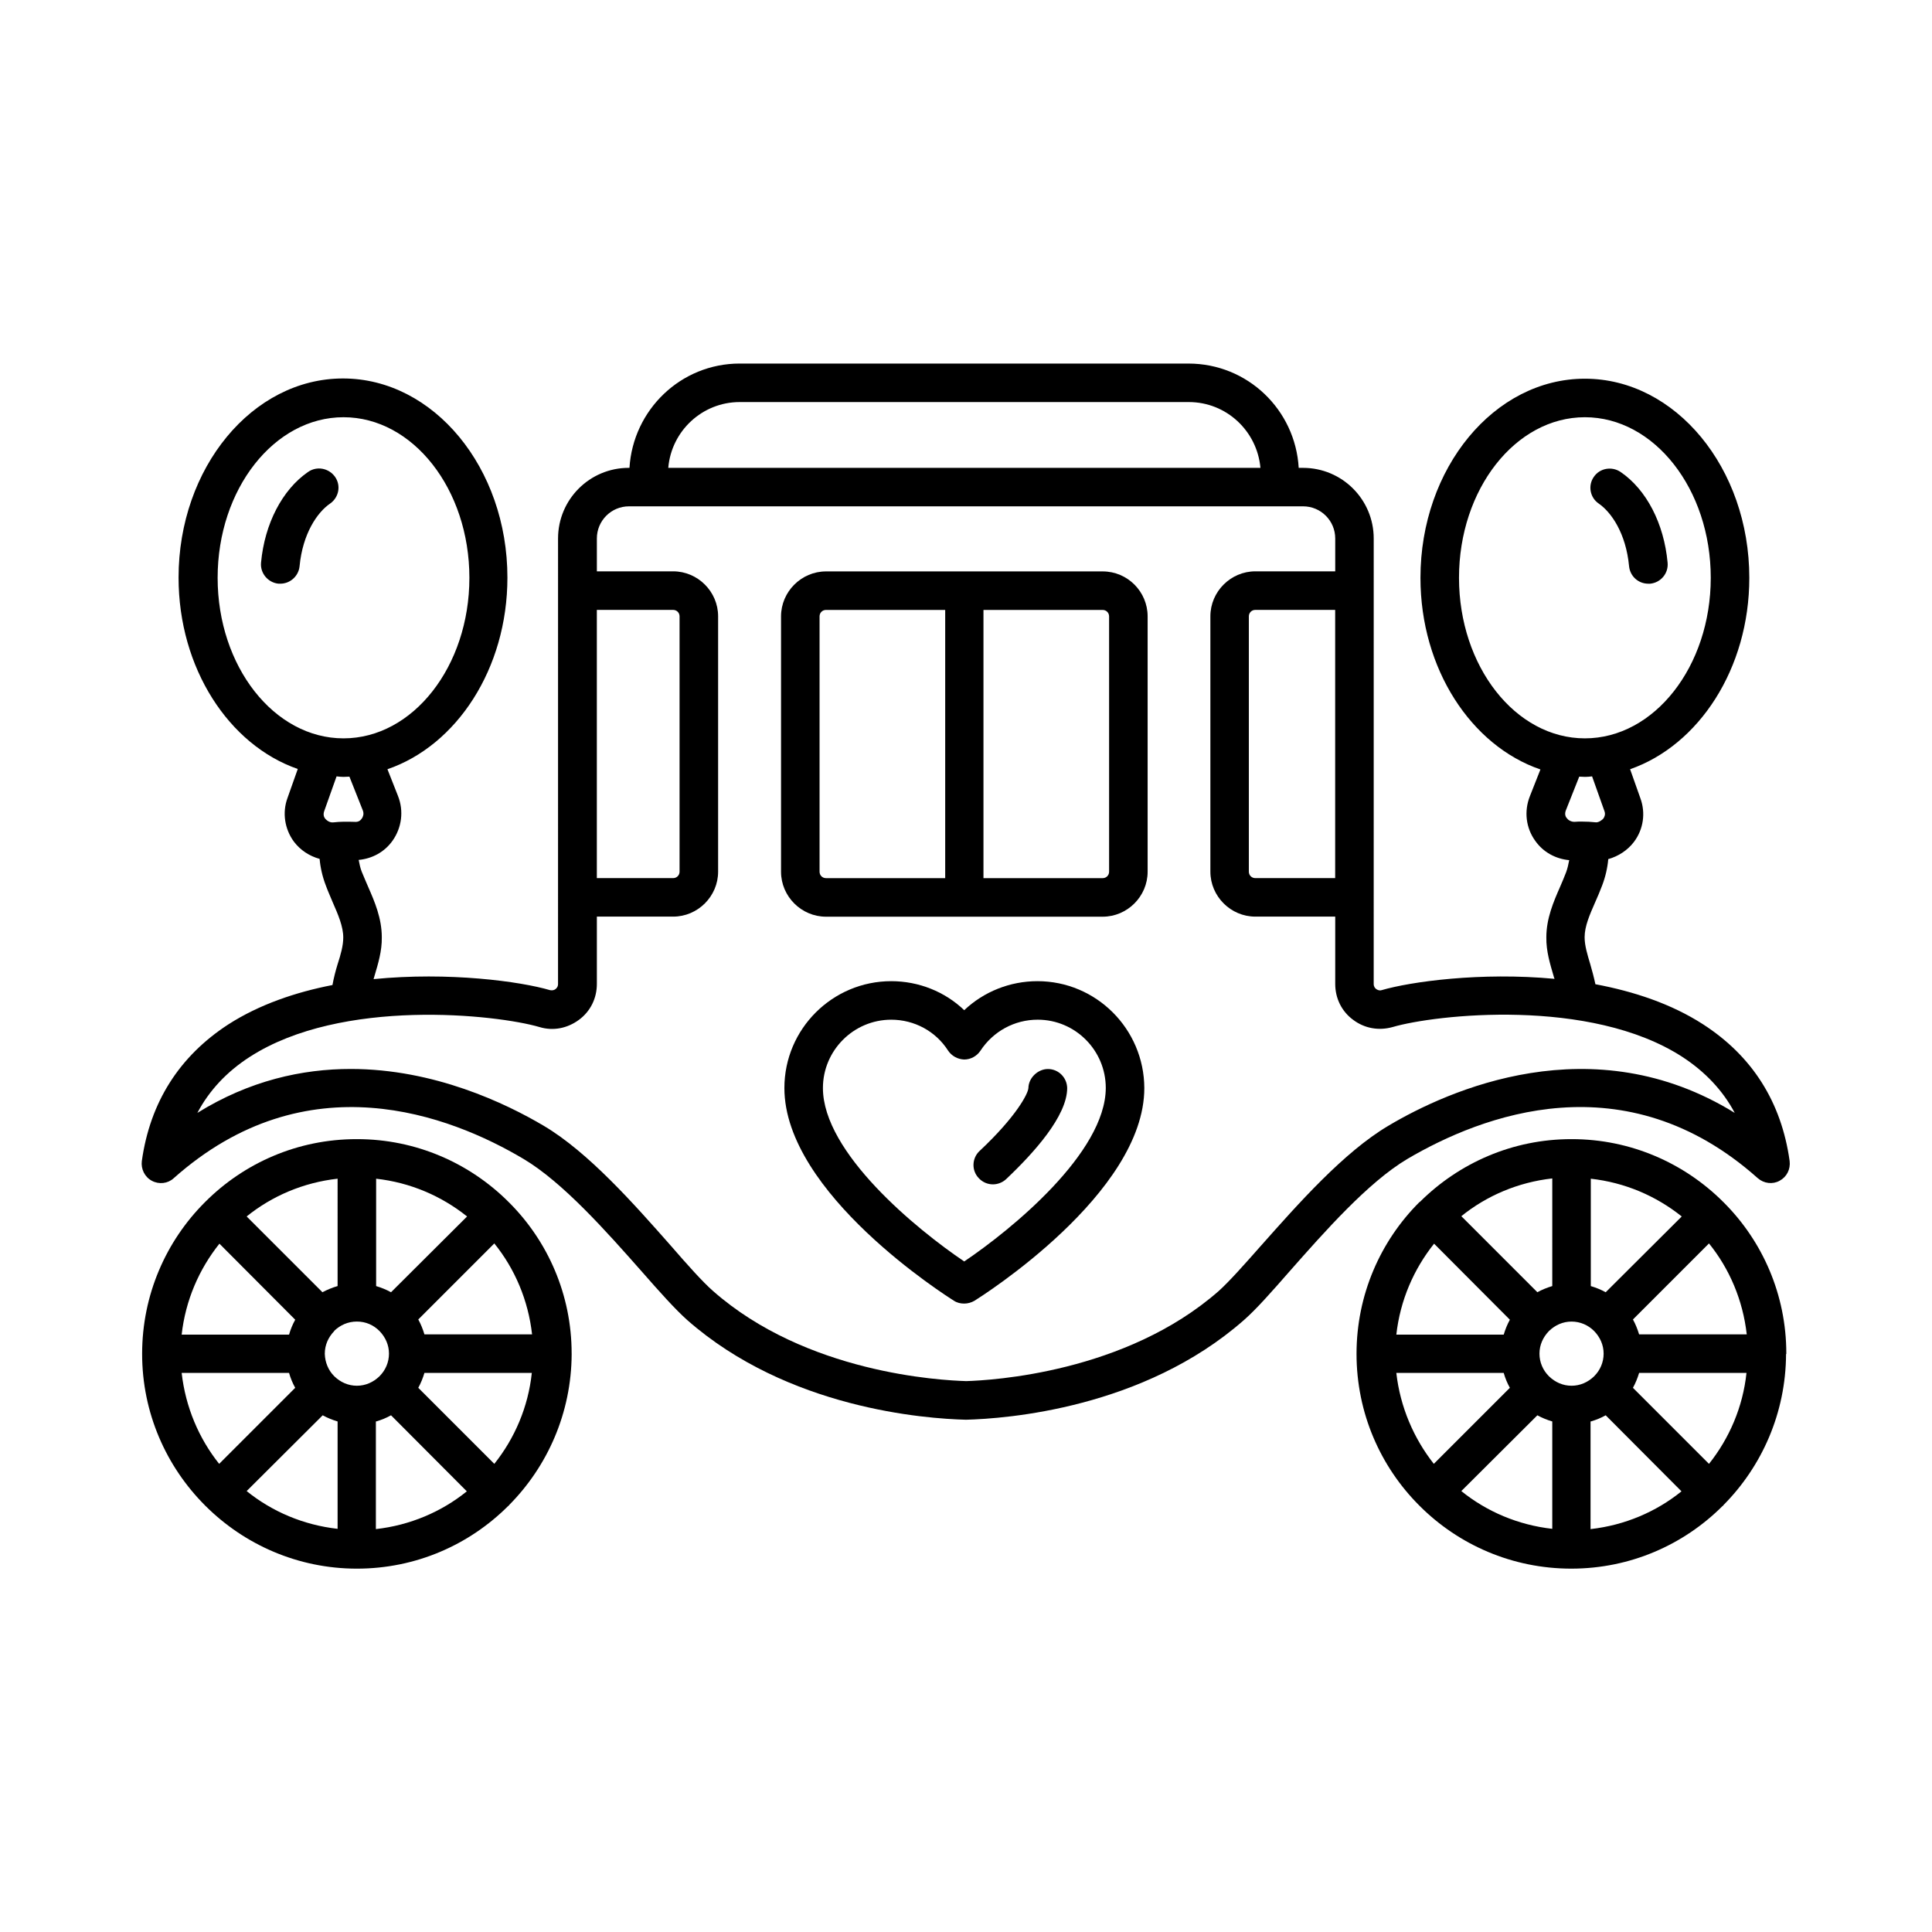
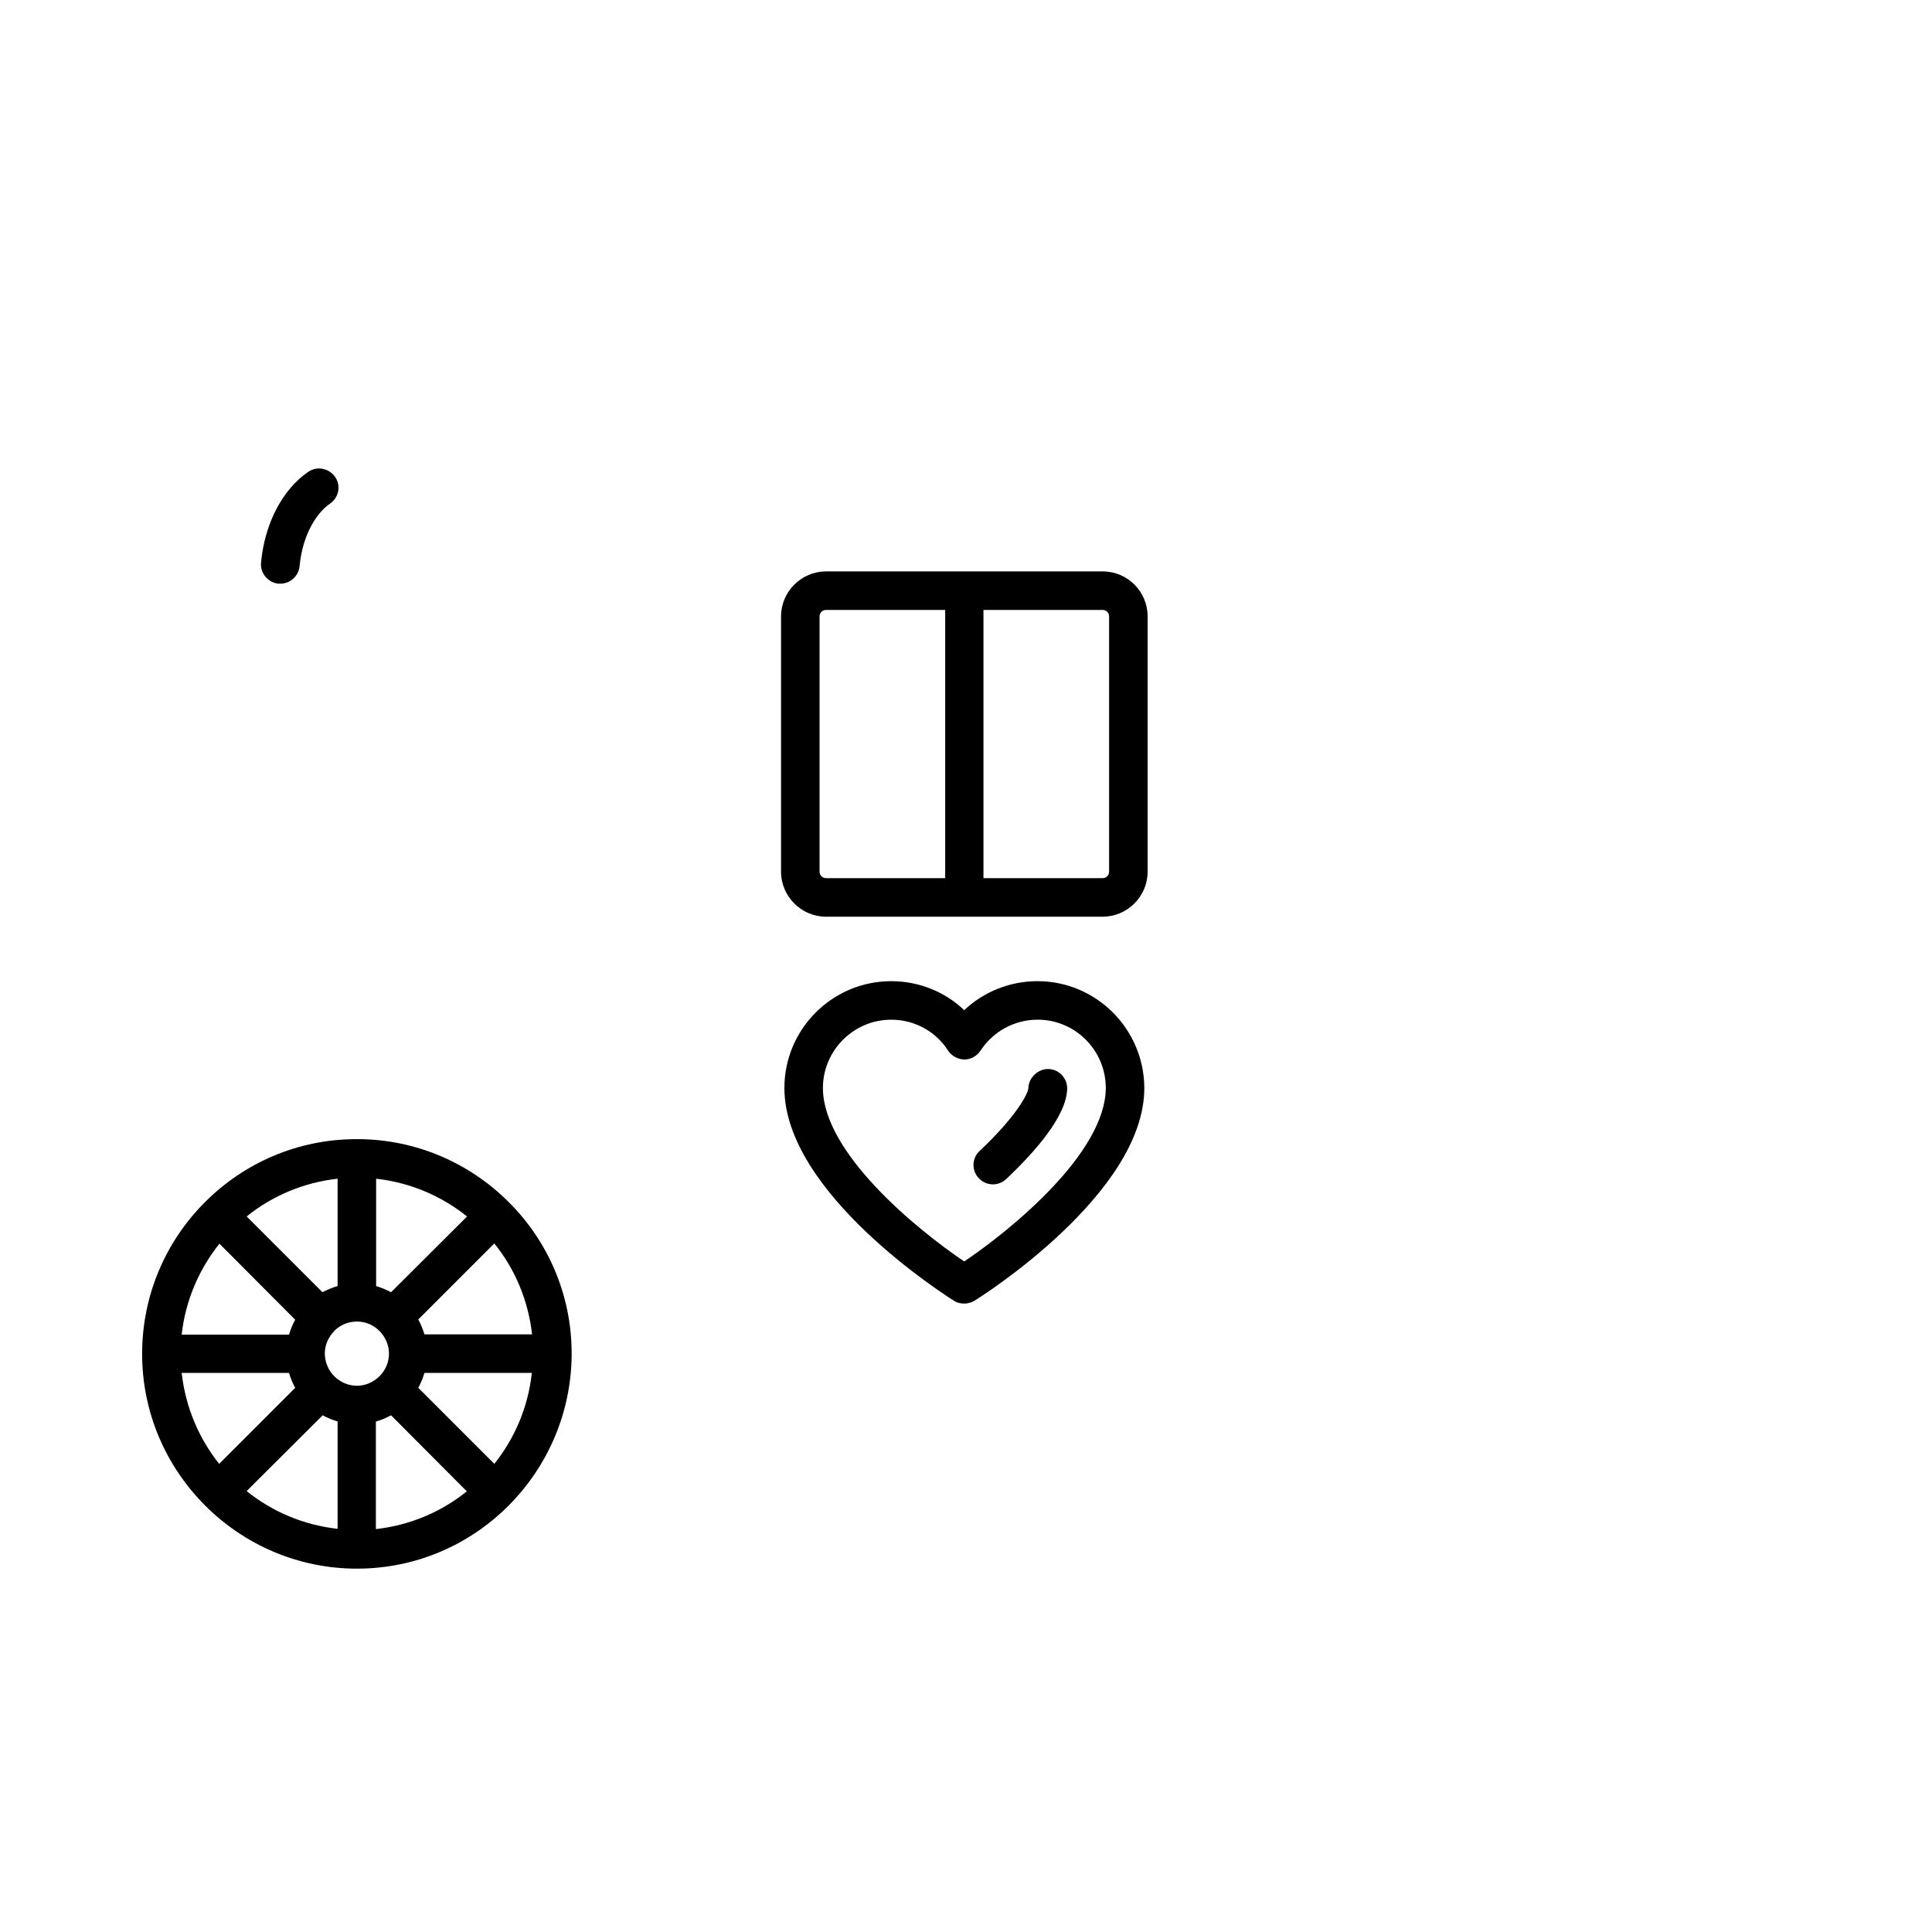
<svg xmlns="http://www.w3.org/2000/svg" fill="#000000" width="800px" height="800px" version="1.1" viewBox="144 144 512 512">
  <g>
-     <path d="m617.39 502.73v-0.066c0-15.59-6.332-29.754-16.543-39.965-0.066-0.066-0.066-0.137-0.137-0.137-0.066 0-0.137-0.066-0.137-0.137-10.281-10.211-24.441-16.543-40.031-16.543h-0.066-0.066c-15.59 0-29.754 6.332-40.102 16.613 0 0-0.066 0.066-0.137 0.066l-0.066 0.066c-10.281 10.281-16.613 24.508-16.613 40.168 0 15.66 6.332 29.887 16.613 40.168 0 0 0 0.066 0.066 0.066 0 0 0.066 0 0.066 0.066 10.281 10.281 24.508 16.613 40.168 16.613s29.82-6.332 40.102-16.613c0.066 0 0.066-0.066 0.137-0.066 0.066-0.066 0.066-0.066 0.066-0.137 10.211-10.281 16.543-24.441 16.613-40.031 0.066-0.062 0.066-0.062 0.066-0.133zm-20.492 29.207-20.152-20.152c0.68-1.227 1.227-2.586 1.633-3.949h28.457c-0.953 9.055-4.562 17.363-9.938 24.102zm-82.859-24.102h28.457c0.41 1.43 0.953 2.723 1.633 3.949l-20.152 20.152c-5.305-6.738-8.914-15.047-9.938-24.102zm10.008-34.246 20.086 20.152c-0.68 1.227-1.227 2.586-1.633 3.949h-28.457c1.02-9.121 4.629-17.359 10.004-24.102zm42.418 35.133s0 0.066-0.066 0.066c-1.566 1.496-3.609 2.449-5.922 2.449-2.316 0-4.356-0.953-5.922-2.449l-0.133-0.133c-1.496-1.496-2.449-3.609-2.449-5.922 0-2.316 0.953-4.356 2.449-5.922 0 0 0.066 0 0.066-0.066 0 0 0-0.066 0.066-0.066 1.566-1.496 3.609-2.449 5.922-2.449 2.316 0 4.426 0.953 5.922 2.449 0 0 0 0.066 0.066 0.066 0 0 0.066 0 0.066 0.066 1.496 1.566 2.449 3.609 2.449 5.922 0 2.316-0.953 4.426-2.449 5.922 0 0.066-0.066 0.066-0.066 0.066zm3.062-22.262c-1.227-0.68-2.586-1.227-3.949-1.633v-28.457c9.055 1.02 17.293 4.562 24.102 10.008zm-14.16-1.637c-1.363 0.41-2.723 0.953-3.949 1.633l-20.152-20.152c6.738-5.445 15.047-8.988 24.102-10.008zm-3.949 34.246c1.227 0.68 2.586 1.227 3.949 1.633v28.457c-9.055-1.02-17.359-4.562-24.102-10.008zm14.16 1.633c1.43-0.41 2.723-0.953 3.949-1.633l20.086 20.152c-6.738 5.445-15.047 8.988-24.102 10.008v-28.527zm12.801-23.078c-0.41-1.363-0.953-2.723-1.633-3.949l20.152-20.152c5.445 6.738 8.988 15.047 10.008 24.102z" />
    <path d="m295.49 502.73v-0.066c0-15.59-6.332-29.754-16.543-39.965-0.066-0.066-0.066-0.137-0.137-0.137-0.066 0-0.137-0.066-0.137-0.137-10.281-10.211-24.441-16.543-40.031-16.543h-0.066-0.066c-15.66 0-29.82 6.332-40.102 16.613 0 0-0.066 0-0.066 0.066 0 0 0 0.066-0.066 0.066-10.281 10.281-16.613 24.508-16.613 40.168 0 15.66 6.398 29.887 16.68 40.168v0.066h0.066c10.281 10.281 24.508 16.68 40.168 16.68s29.82-6.332 40.102-16.613c0.066 0 0.066-0.066 0.137-0.066 0.066-0.066 0.066-0.066 0.066-0.137 10.211-10.281 16.543-24.441 16.613-40.031-0.004-0.062-0.004-0.062-0.004-0.133zm-20.492 29.207-20.152-20.152c0.68-1.227 1.227-2.586 1.633-3.949h28.457c-0.953 9.055-4.559 17.363-9.938 24.102zm-82.855-24.102h28.457c0.41 1.43 0.953 2.723 1.633 3.949l-20.152 20.152c-5.379-6.738-8.918-15.047-9.938-24.102zm10.008-34.246 20.086 20.152c-0.68 1.227-1.227 2.519-1.633 3.949h-28.461c1.02-9.121 4.629-17.359 10.008-24.102zm42.414 35.133s0 0.066-0.066 0.066c-1.566 1.496-3.609 2.449-5.922 2.449-2.316 0-4.356-0.953-5.922-2.449l-0.133-0.133c-1.496-1.496-2.383-3.609-2.449-5.856v-0.066 0c0-2.316 0.953-4.356 2.449-5.922 0.066-0.066 0.066-0.066 0.066-0.137 1.566-1.496 3.609-2.449 5.992-2.449 2.383 0 4.426 0.953 5.922 2.449 0 0 0 0.066 0.066 0.066 0 0 0.066 0 0.066 0.066 1.496 1.566 2.449 3.609 2.449 5.922 0 2.316-0.953 4.426-2.449 5.922-0.004 0.07-0.07 0.07-0.07 0.07zm3.062-22.262c-1.227-0.68-2.586-1.227-3.949-1.633v-28.457c9.055 1.02 17.293 4.562 24.102 10.008zm-14.16-1.637c-1.43 0.41-2.723 0.953-4.016 1.633l-20.086-20.082c6.738-5.445 15.047-8.988 24.102-10.008zm-3.949 34.246c1.227 0.68 2.586 1.227 3.949 1.633v28.457c-9.055-1.02-17.359-4.562-24.102-10.008zm14.16 1.633c1.43-0.41 2.723-0.953 3.949-1.633l20.086 20.152c-6.738 5.445-15.047 8.988-24.102 10.008v-28.527zm12.801-23.078c-0.41-1.363-0.953-2.723-1.633-3.949l20.152-20.152c5.445 6.738 8.988 15.047 10.008 24.102z" />
-     <path d="m609.83 456.23c1.633 1.43 3.949 1.703 5.785 0.68 1.906-1.02 2.926-3.062 2.656-5.242-2.18-15.59-9.871-27.777-22.945-36.219-8.441-5.445-18.383-8.715-28.527-10.621-0.41-1.906-0.887-3.676-1.363-5.309-0.75-2.519-1.496-4.902-1.496-7.148 0-2.926 1.363-5.992 2.793-9.258 0.68-1.496 1.293-2.996 1.84-4.426 0.887-2.316 1.43-4.699 1.633-7.012 2.656-0.75 5.106-2.316 6.809-4.562 2.519-3.336 3.133-7.691 1.703-11.574l-2.723-7.691c18.18-6.332 31.59-26.621 31.59-50.723 0-29.07-19.539-52.766-43.574-52.766-24.031 0-43.574 23.691-43.574 52.766 0 24.168 13.48 44.527 31.793 50.789l-2.793 7.082c-1.566 3.949-1.09 8.375 1.43 11.848 2.109 2.996 5.379 4.766 8.988 5.106-0.203 1.02-0.41 2.109-0.816 3.199-0.477 1.293-1.09 2.656-1.633 3.949-1.703 3.879-3.609 8.305-3.609 13.277-0.066 3.746 1.02 7.148 1.906 10.211 0.066 0.273 0.137 0.543 0.273 0.816-19.609-1.84-38.125 0.75-45.82 2.996-0.613 0.203-1.09-0.066-1.43-0.273-0.273-0.203-0.68-0.613-0.68-1.363l0.004-118.05c0-10.348-8.375-18.723-18.723-18.723h-1.156c-0.887-15.387-13.547-27.641-29.207-27.641l-118.94-0.004c-15.59 0-28.254 12.254-29.207 27.641h-0.203c-10.348 0-18.723 8.375-18.723 18.723l-0.004 118.06c0 0.75-0.41 1.156-0.68 1.363-0.273 0.203-0.75 0.41-1.43 0.273-7.828-2.316-26.824-4.902-46.773-2.926 0.066-0.34 0.203-0.613 0.273-0.953 0.887-2.996 1.973-6.469 1.906-10.145 0-5.039-1.906-9.465-3.609-13.344-0.543-1.293-1.156-2.656-1.703-4.016-0.41-1.02-0.613-2.109-0.816-3.133 3.609-0.34 6.875-2.109 8.988-5.106 2.449-3.473 2.996-7.898 1.43-11.848l-2.793-7.082c18.312-6.262 31.793-26.621 31.793-50.789 0-29.07-19.539-52.766-43.574-52.766-24.031 0-43.574 23.691-43.574 52.766 0 24.031 13.344 44.391 31.59 50.723l-2.723 7.691c-1.43 3.879-0.75 8.238 1.703 11.574 1.703 2.246 4.086 3.812 6.809 4.562 0.203 2.316 0.75 4.699 1.633 7.012 0.543 1.496 1.227 2.996 1.84 4.492 1.43 3.269 2.793 6.398 2.793 9.328 0 2.18-0.68 4.562-1.496 7.082-0.543 1.77-1.02 3.609-1.363 5.516-9.805 1.906-19.402 5.176-27.574 10.418-13.004 8.441-20.766 20.629-22.945 36.219-0.273 2.109 0.75 4.223 2.656 5.242s4.223 0.75 5.785-0.68c35.266-31.387 73.258-16.68 92.727-5.106 10.418 6.195 21.992 19.266 31.25 29.754 4.766 5.445 8.918 10.078 12.117 12.938 26.688 23.488 63.113 26.145 73.871 26.414 10.555-0.273 46.977-2.926 73.664-26.414 3.199-2.793 7.352-7.488 12.117-12.938 9.258-10.484 20.766-23.555 31.184-29.754 19.684-11.582 57.672-26.289 92.871 5.098zm-79.18-159.11c0-23.488 14.977-42.551 33.359-42.551 18.383 0 33.359 19.062 33.359 42.551s-14.977 42.551-33.359 42.551c-18.383 0-33.359-19.062-33.359-42.551zm28.324 61.617 3.539-8.918c0.543 0 1.02 0.066 1.566 0.066 0.613 0 1.227-0.066 1.84-0.137l3.269 9.191c0.34 0.887 0 1.566-0.273 1.973-0.273 0.34-1.156 1.02-1.906 1.02-1.293-0.137-2.519-0.203-3.746-0.203-0.68 0-1.363 0-2.043 0.066-0.953 0-1.703-0.543-1.973-0.953-0.344-0.336-0.684-1.086-0.273-2.106zm-357.3-61.617c0-23.488 14.977-42.551 33.359-42.551 18.383 0 33.359 19.062 33.359 42.551s-14.977 42.551-33.359 42.551c-18.383 0-33.359-19.062-33.359-42.551zm33.359 52.766c0.543 0 1.02-0.066 1.566-0.066l3.539 8.918c0.41 1.02 0 1.77-0.203 2.109-0.273 0.34-0.68 1.09-2.043 0.953-1.973-0.066-3.812-0.066-5.516 0.137-1.156 0.137-1.906-0.68-2.18-0.953-0.34-0.41-0.613-1.09-0.273-2.043l3.269-9.191c0.613 0.066 1.227 0.137 1.84 0.137zm262.8 26.824h-21.172c-0.953 0-1.703-0.75-1.703-1.703v-67.676c0-0.953 0.75-1.703 1.703-1.703h21.172zm-157.81-126.16h119.01c10.008 0 18.109 7.691 18.996 17.43h-156.93c0.816-9.738 8.988-17.43 18.93-17.43zm-37.855 55.078h20.219c0.953 0 1.703 0.75 1.703 1.703v67.676c0 0.953-0.75 1.703-1.703 1.703h-20.219zm176.06 168.43c-4.562 5.176-8.512 9.602-11.234 12.051-24.715 21.719-60.254 23.691-66.926 23.898-6.875-0.203-42.414-2.109-67.129-23.898-2.723-2.383-6.672-6.809-11.164-11.984-9.734-11.031-21.855-24.781-33.699-31.793-10.008-5.922-29.004-15.047-51.129-15.047-12.867 0-26.824 3.062-40.645 11.641 3.133-5.922 7.762-10.895 13.891-14.844 24.375-15.727 65.426-11.234 76.797-7.898 3.609 1.09 7.352 0.34 10.418-1.906 3.062-2.246 4.766-5.719 4.766-9.531v-17.836h20.219c6.535 0 11.914-5.379 11.914-11.914v-67.676c0-6.535-5.379-11.914-11.914-11.914h-20.219v-8.715c0-4.699 3.812-8.512 8.512-8.512h178.65c4.699 0 8.512 3.812 8.512 8.512v8.715h-21.172c-6.535 0-11.914 5.379-11.914 11.914v67.676c0 6.535 5.379 11.914 11.914 11.914h21.172v17.836c0 3.812 1.703 7.285 4.766 9.531 2.996 2.246 6.738 2.926 10.418 1.906 11.371-3.336 52.422-7.898 76.797 7.898 6.059 3.949 10.758 8.918 13.891 14.844-37.719-23.285-75.98-5.992-91.773 3.402-11.863 7.019-23.98 20.77-33.715 31.73z" />
    <path d="m436.22 295.43h-73.324c-6.535 0-11.914 5.379-11.914 11.914v67.676c0 6.535 5.379 11.914 11.914 11.914h73.324c6.535 0 11.914-5.379 11.914-11.914v-67.676c0-6.539-5.309-11.914-11.914-11.914zm-75.027 79.586v-67.676c0-0.953 0.75-1.703 1.703-1.703h31.59v71.078h-31.59c-0.953 0.004-1.703-0.746-1.703-1.699zm76.73 0c0 0.953-0.75 1.703-1.703 1.703h-31.59v-71.078h31.59c0.953 0 1.703 0.75 1.703 1.703z" />
    <path d="m418.93 404.02c-7.285 0-14.23 2.793-19.402 7.691-5.106-4.902-12.051-7.691-19.336-7.691-15.59 0-28.32 12.664-28.32 28.32 0 27.98 43.098 55.215 44.934 56.371 0.816 0.543 1.77 0.75 2.723 0.75 0.953 0 1.906-0.273 2.723-0.75 1.84-1.156 45.004-28.391 45.004-56.371-0.07-15.656-12.734-28.32-28.324-28.32zm-19.402 74.277c-12.527-8.441-37.445-28.801-37.445-45.957 0-9.941 8.102-18.109 18.109-18.109 6.129 0 11.777 3.062 15.047 8.168 0.953 1.43 2.519 2.316 4.289 2.383 1.703 0 3.336-0.887 4.289-2.316 3.402-5.176 9.055-8.238 15.184-8.238 9.941 0 18.043 8.102 18.043 18.109-0.07 17.164-24.988 37.52-37.516 45.961z" />
    <path d="m421.71 427.3c-2.586 0-5.106 2.246-5.176 5.039-0.066 1.496-3.269 7.625-12.938 16.68-2.043 1.906-2.18 5.176-0.203 7.215 1.02 1.09 2.383 1.633 3.746 1.633 1.227 0 2.519-0.477 3.473-1.363 7.352-6.945 16.203-16.75 16.203-24.168-0.066-2.789-2.312-5.035-5.106-5.035z" />
-     <path d="m575.72 294.06c0.273 2.656 2.449 4.629 5.106 4.629h0.477c2.793-0.273 4.902-2.723 4.629-5.582-0.953-10.348-5.582-19.336-12.461-24.031-2.316-1.566-5.516-1.02-7.082 1.293-1.633 2.316-1.02 5.516 1.293 7.082 3.34 2.312 7.223 7.894 8.039 16.609z" />
    <path d="m225.64 269.07c-6.809 4.699-11.508 13.684-12.461 24.031-0.273 2.793 1.84 5.309 4.629 5.582h0.477c2.586 0 4.832-1.973 5.106-4.629 0.816-8.645 4.699-14.297 8.102-16.613 2.316-1.633 2.926-4.766 1.293-7.082-1.633-2.309-4.832-2.922-7.144-1.289z" />
  </g>
</svg>